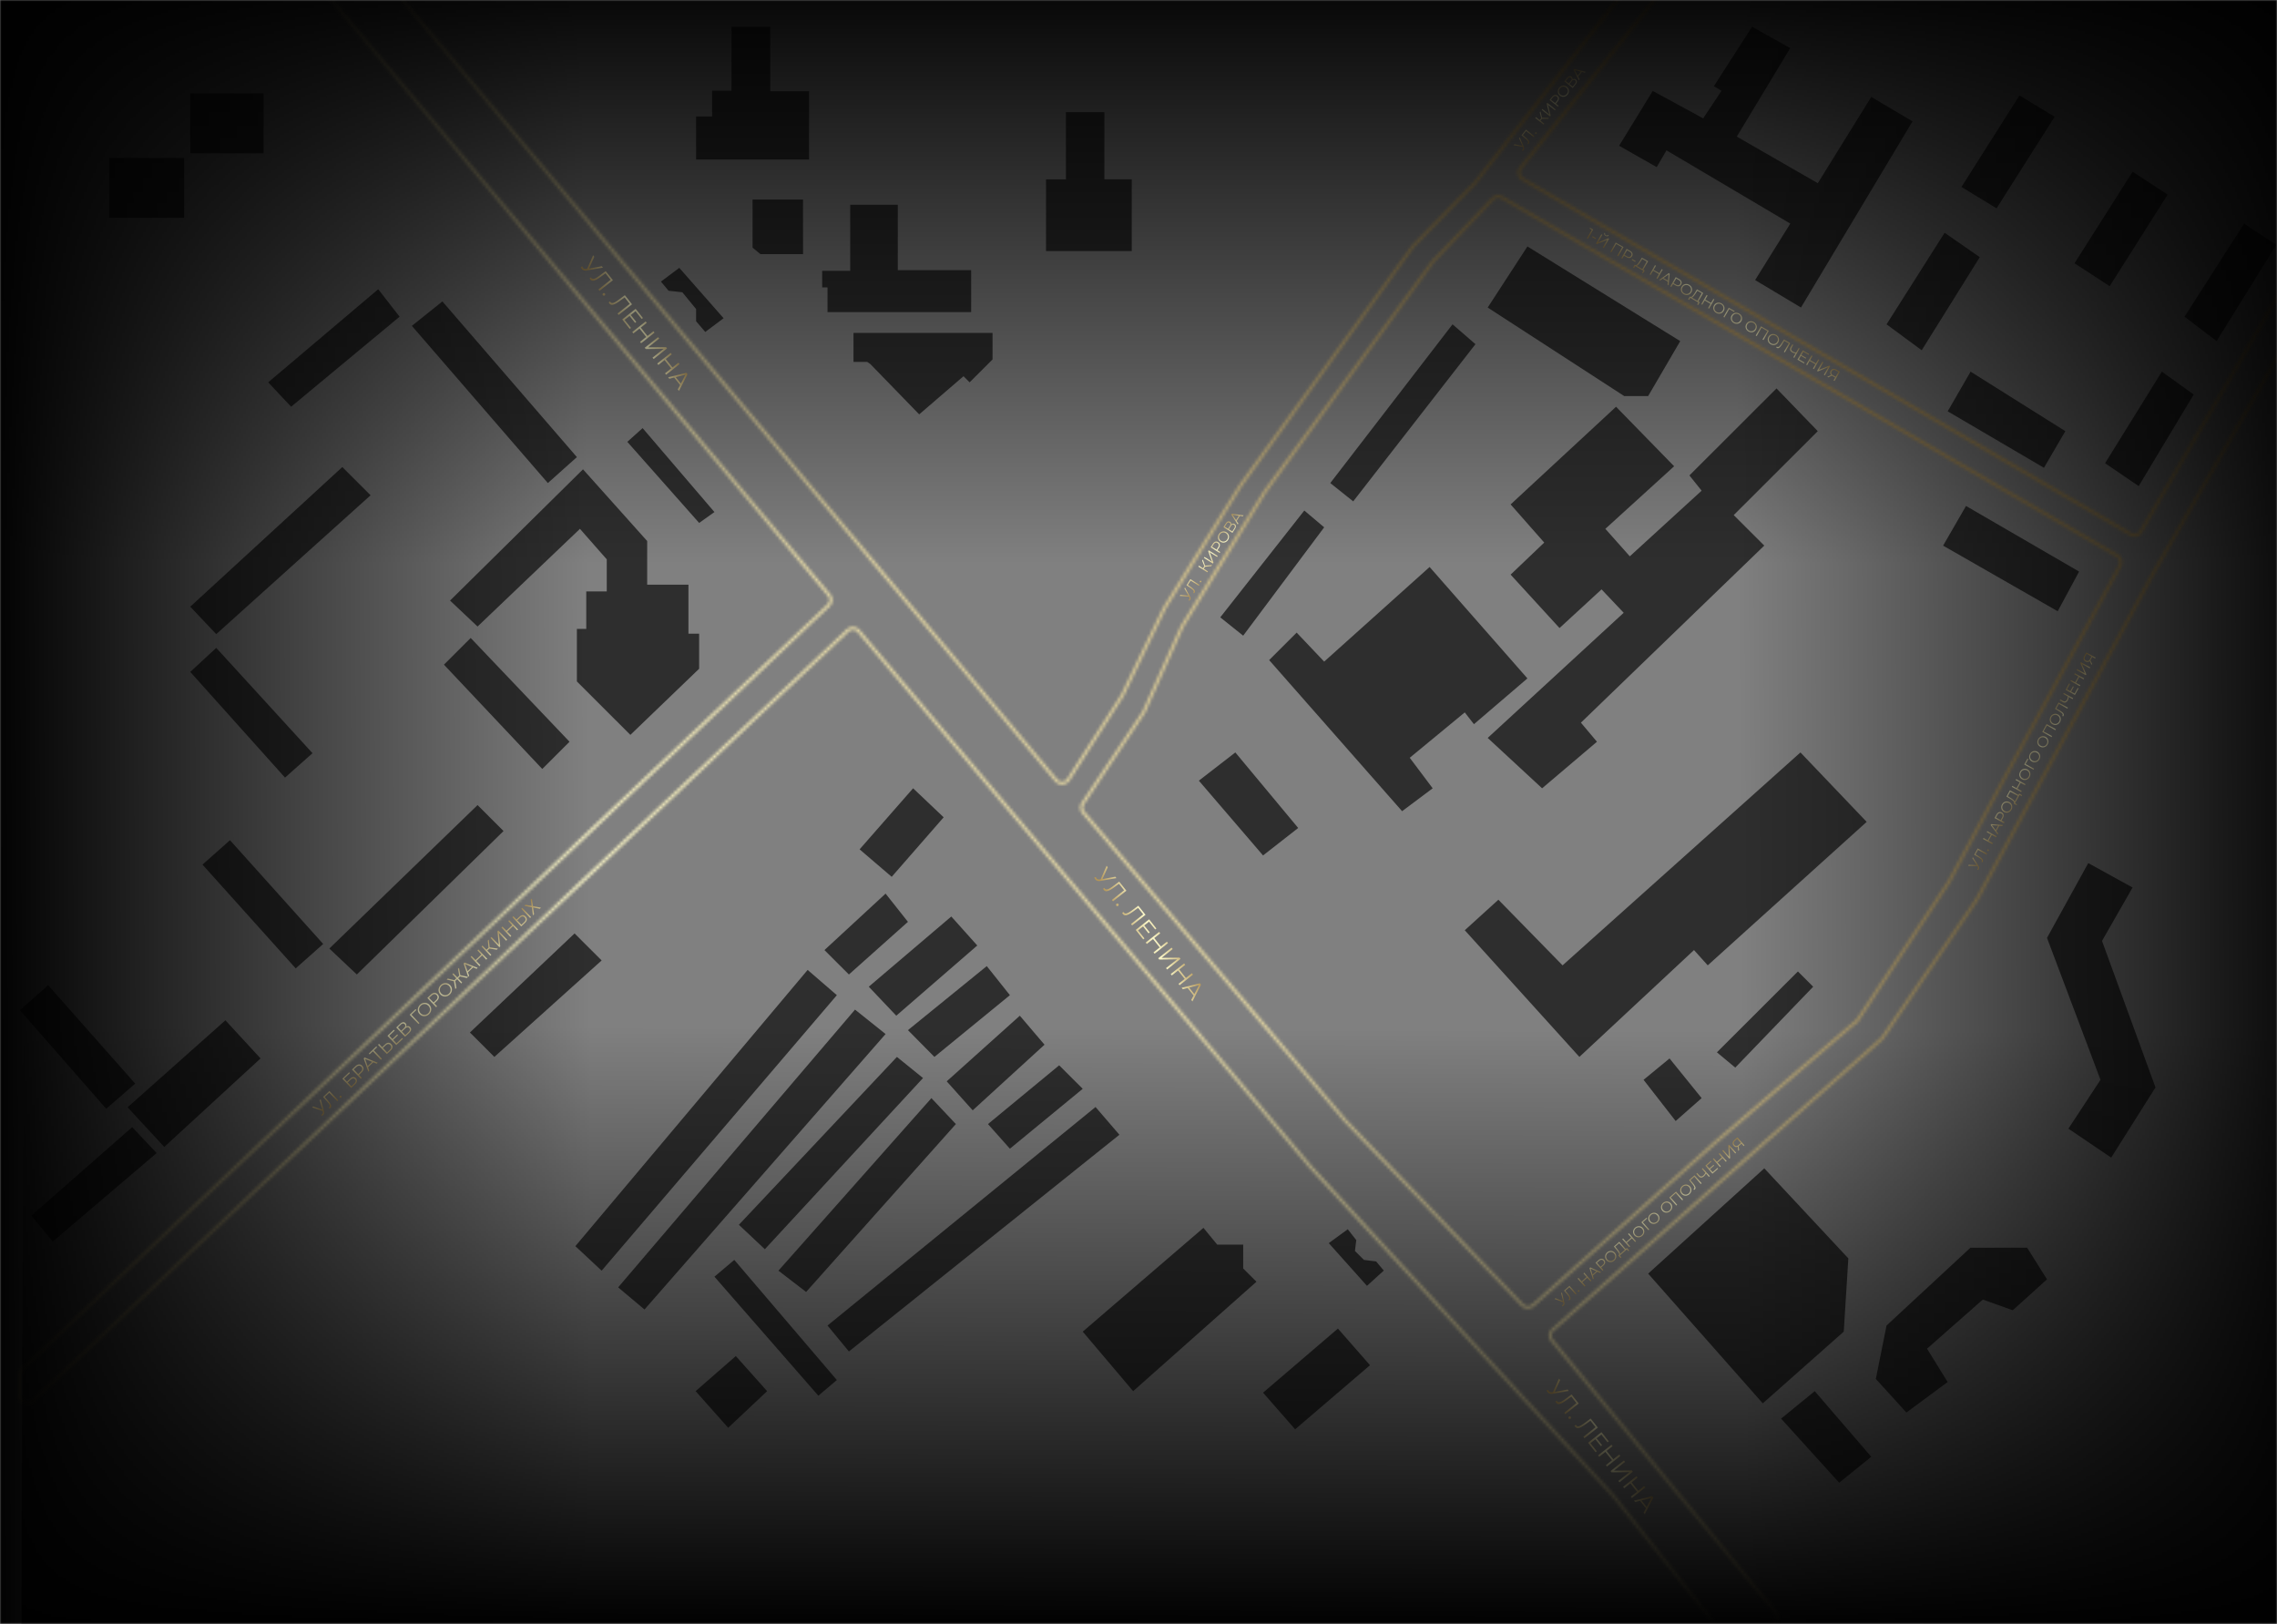
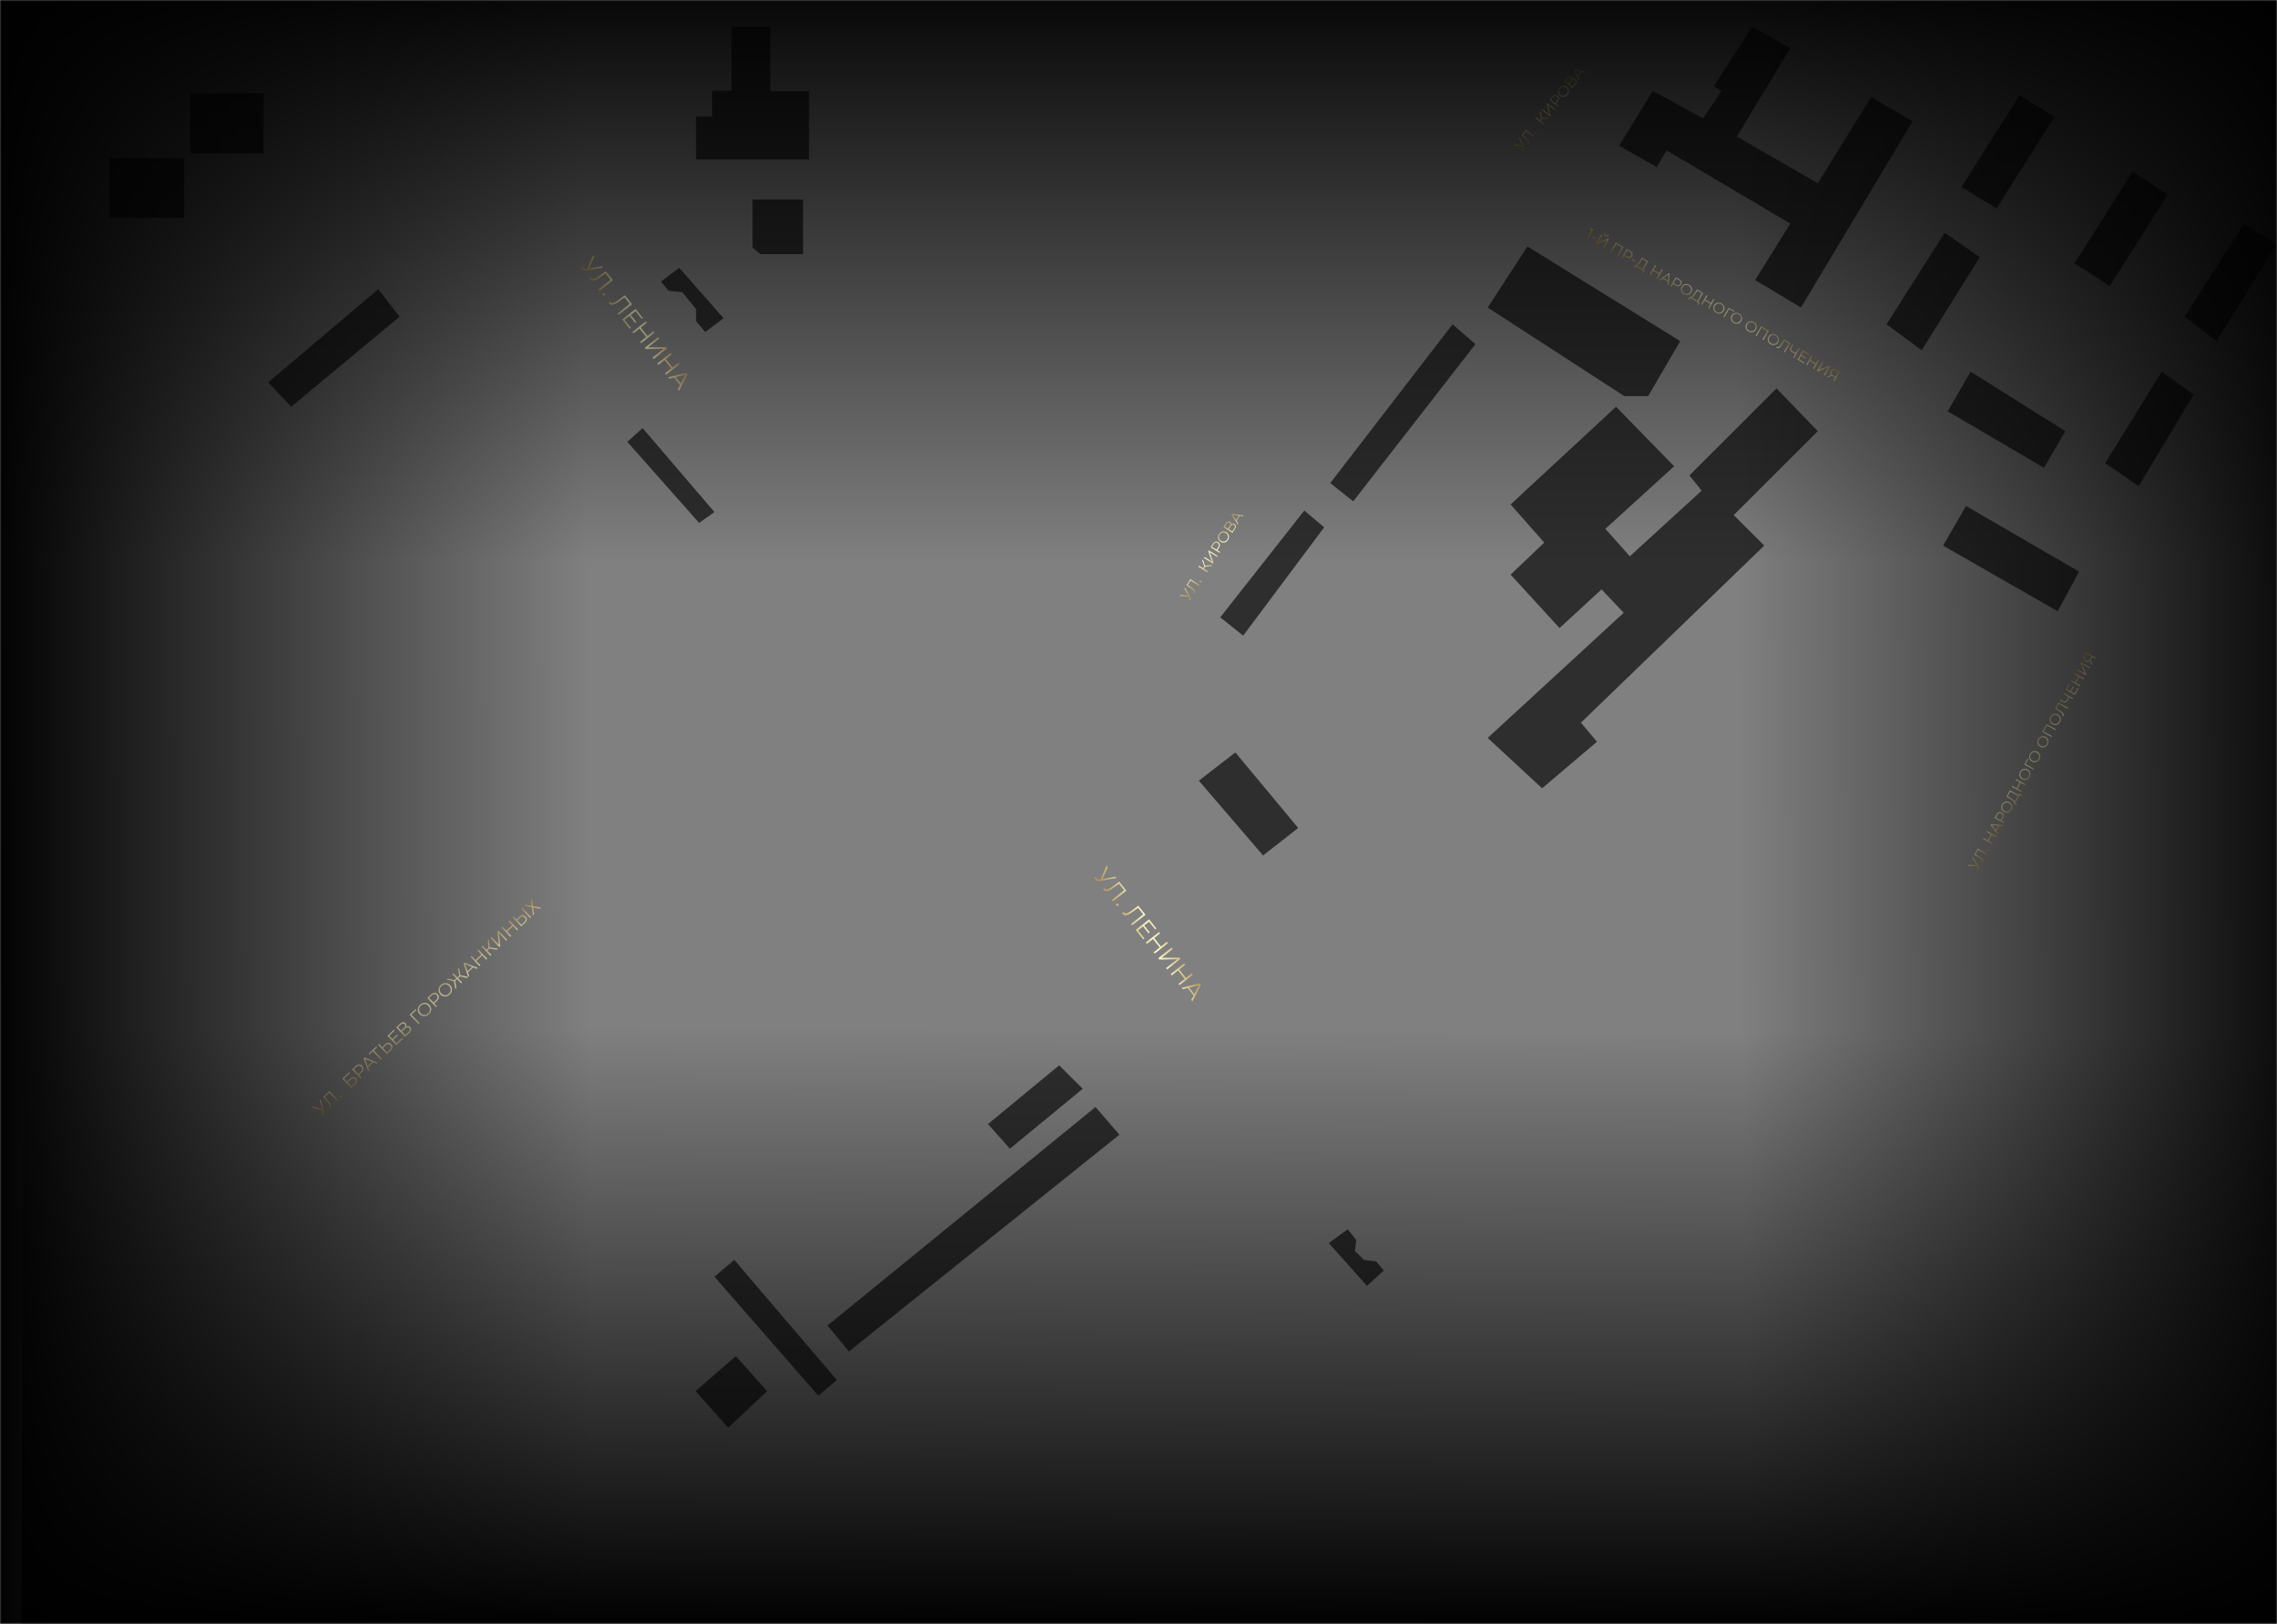
<svg xmlns="http://www.w3.org/2000/svg" width="760" height="542" fill="none">
  <rect width="100%" height="100%" fill="#808080" stroke="none" />
  <g clip-path="url(#a)">
    <mask id="b" style="mask-type:luminance" maskUnits="userSpaceOnUse" x="0" y="0" width="760" height="542">
      <path d="M760 0H0v542h760V0Z" fill="#fff" />
    </mask>
    <g mask="url(#b)">
      <mask id="c" style="mask-type:alpha" maskUnits="userSpaceOnUse" x="6" y="-11" width="767" height="554">
-         <path d="M714.616 177.354a2.554 2.554 0 0 1-3.494.92L508.273 59.81a2.546 2.546 0 0 1-.709-3.784l49.411-62.082c1.331-1.669.138-4.131-1.995-4.131h-6.008a2.55 2.55 0 0 0-2.015.984l-54.485 70.077-20.779 21.258c-.09.09-.171.188-.246.291l-57.526 79.821-25.284 40.767-13.991 29.02-18.019 28.147a2.552 2.552 0 0 1-4.105.263L126.595-9.275a2.552 2.552 0 0 0-1.956-.912h-17.054c-2.164 0-3.345 2.52-1.958 4.179l171.082 204.622a2.544 2.544 0 0 1-.202 3.48L7.428 457.008a2.545 2.545 0 0 0-.795 1.848v6.908c0 2.236 2.678 3.387 4.304 1.85l271.975-257.159a2.553 2.553 0 0 1 3.704.209l150.768 178.772 101.045 109.775 33.358 42.076a2.548 2.548 0 0 0 2 .968h16.857c2.158 0 3.341-2.501 1.974-4.162l-74.612-90.728a2.539 2.539 0 0 1 .28-3.523l109.624-96.985c.158-.14.301-.299.418-.473l31.446-46.093 58.657-108.502 52.966-92.127c.219-.385.336-.823.336-1.268v-9.816c0-2.602-3.448-3.529-4.753-1.278l-52.364 90.054Zm-44.131 79.638-19.892 37.186-30.411 46.058a2.436 2.436 0 0 1-.464.529l-47.166 40.52-60.902 54.395a2.554 2.554 0 0 1-3.541-.135l-58.993-61.391-87.508-102.964a2.542 2.542 0 0 1-.177-3.06l20.237-30.316c.079-.12.148-.245.207-.375l12.664-28.33 27.543-44.828 56.108-76.919 20.033-20.959a2.552 2.552 0 0 1 3.129-.442L706.603 185.45a2.548 2.548 0 0 1 .954 3.417l-37.072 68.125Z" stroke="#B39558" stroke-miterlimit="10" />
-       </mask>
+         </mask>
      <g mask="url(#c)">
        <path d="M793.665-39.732H-61.207v612.297h854.872V-39.732Z" fill="url(#d)" />
      </g>
-       <path d="m210.403 245.276-17.853-17.829v-17.554h3.127v-12.5h6.845v-10.698l-8.951-10.188-34.175 32.602-9.181-8.66 44.376-43.808 21.423 23.941v14.559h13.771v16.372h3.571v11.691l-22.953 22.072ZM148.176 221.843l8.926-8.914 32.991 34.639-9.1 9.087-32.817-34.812ZM137.465 108.757l45.396 52.468 9.691-8.66-44.886-51.959-10.201 8.151ZM63.504 202.486l8.671 9.169 51.517-46.355-9.436-9.424-50.752 46.61ZM63.504 224.258l31.624 35.281 9.181-8.15-32.134-35.149-8.671 8.018ZM109.918 316.591l49.476-47.883 8.672 8.66-48.967 47.883-9.181-8.66ZM67.582 288.574l31.114 34.639 9.181-8.15-31.114-34.639-9.181 8.15ZM156.844 344.608l34.939-33.065 9.029 9.021-35.807 32.194-8.161-8.15ZM42.59 369.569l12.241 13.244 32.135-29.545-11.732-12.735-32.644 29.036ZM16.07 328.817l29.058 32.857-9.676 8.405-28.82-32.913 9.437-8.349ZM10.457 405.737l33.664-29.546 8.161 8.66-34.684 29.545-7.141-8.659ZM290.482 121.492l16.322 16.81 14.792-12.735 2.04 2.038 7.651-7.641v-8.833h-46.416v9.668h4.591l1.02.693ZM276.202 104.172v-8.247h-1.78v-5.542h9.354V68.33h15.889v21.833h24.483v14.008h-47.946ZM349.141 83.797V59.86h6.636V37.441h12.838v22.414h9.135v23.942h-28.609ZM488.898 310.479l38.255 42.28 38.256-35.658 4.59 5.094 53.047-47.884-22.106-23.177-79.397 71.061-21.423-21.904-11.222 10.188ZM550.109 425.094l38.765-35.149L616.928 420l-1.53 24.451-27.034 23.942-38.255-43.299ZM594.484 473.487l19.383 21.394 10.711-8.659-18.872-21.905-11.222 9.17ZM423.609 220.315l44.376 50.431 10.202-7.641-7.651-10.188 18.362-15.144 3.06 3.937 17.853-15.282-32.645-37.186-35.194 31.583-9.181-9.679-9.182 9.169ZM361.383 444.451l40.295-34.639 4.591 5.603h8.671v7.957l4.432 4.426-41.157 36.519-16.832-19.866ZM421.57 464.826l24.994-21.394 10.711 12.225-24.993 21.395-10.712-12.226ZM192.039 415.924l77.53-92.201 9.748 8.43-78.505 91.952-8.773-8.181ZM275.18 317.101l20.402-18.848 7.463 9.424-19.704 17.574-8.161-8.15ZM289.973 329.327l27.543-23.432 8.671 9.678-27.033 23.432-9.181-9.678ZM303.047 343.824l26.309-21.375 7.723 9.704-25.198 20.605-8.834-8.934ZM315.988 360.909l24.402-21.904 8.243 9.678-23.974 21.905-8.671-9.679ZM269.059 431.206l49.986-56.034-8.161-8.659-51.068 57.592 9.243 7.101ZM246.617 408.793l8.671 8.15 52.792-57.134-8.712-7.05-52.751 56.034ZM206.32 429.678l8.799 7.387 80.463-91.947-10.201-8.15-79.061 92.71ZM286.914 283.48l17.852-20.376 10.202 9.679-17.343 19.867-10.711-9.17ZM690.375 376.701l10.712-16.301-17.853-47.374 13.772-24.961 14.792 8.151-10.201 17.829 17.852 48.902-14.792 23.432-14.282-9.678ZM636.307 471.449l13.772-10.188-6.886-11.11 18.617-16.398 9.997 3.566 11.426-10.32-6.631-10.565h-18.913l-28.013 25.979-3.571 17.829 10.202 11.207ZM573.059 351.231l27.033-26.999 5.101 5.094-26.014 26.999-6.12-5.094ZM548.578 360.4l8.671-7.131 10.712 13.244-8.671 7.641-10.712-13.754Z" fill="#2E2E2E" />
      <path d="m496.551 246.295 45.396-41.771-7.396-7.809-14.027 12.903-16.322-17.829 11.221-10.697-11.221-12.735 35.194-32.602 19.383 19.867-22.953 20.885 8.161 9.169 23.973-21.904-4.08-5.094 29.073-29.035 13.772 14.263-28.053 28.017 10.191 10.183-61.198 59.095 5.356 6.367-18.307 15.537-18.163-16.81ZM540.418 48.648l11.221-18.303 16.833 9.154 6.12-9.19-2.55-1.527 12.752-19.867 12.751 7.132-17.852 29.545 27.034 15.547 17.852-28.792 13.772 8.15-37.235 62.147-15.302-9.169 11.731-18.848-41.315-24.45-3.269 5.603-12.543-7.132ZM629.68 108.248l19.382-30.564 11.732 8.15-19.383 31.073-11.731-8.659ZM654.672 62.402l19.382-30.564 11.732 7.131-19.383 30.564-11.731-7.131ZM692.418 87.871l19.383-30.563 11.706 7.64-19.357 30.565-11.732-7.642ZM657.733 124.039l31.624 19.867-7.141 12.225-32.134-18.848 7.651-13.244ZM702.617 154.603l18.954-30.564 10.63 7.641-18.362 30.564-11.222-7.641ZM729.141 105.7l19.892-31.073 10.712 7.132-19.893 32.092-10.711-8.151ZM407.289 206.052l28.054-35.657 6.631 5.603-27.034 36.167-7.651-6.113ZM444.012 161.225l40.805-52.978 7.651 6.622-40.805 52.468-7.651-6.112ZM496.551 102.644l13.262-20.391 51.006 31.598-10.711 18.338h-7.993l-45.564-29.545ZM232.336 53.233V38.878h5.351v-8.614h6.472V8.915h12.936v21.527h12.94v22.79h-37.699ZM329.758 375.172l7.319 8.222 24.305-19.989-7.86-7.844-23.764 19.611ZM276.203 442.413l89.456-72.935 7.967 9.26-90.282 72.335-7.141-8.66ZM238.457 426.112l34.685 39.733 6.176-5.241-34.23-40.095-6.631 5.603ZM232.176 464.317l13.42-11.716 10.456 11.716-13.007 12.225-10.869-12.225ZM400.148 260.558l21.423 24.96 11.732-9.169-20.984-25.215-12.171 9.424ZM251.188 82.66V66.594h16.837l.015 18.22h-14.231l-2.621-2.154ZM443.504 414.906l12.752 14.263 5.61-5.094-2.55-3.056-4.081-.51-2.989-2.985.439-3.627-2.841-3.622-6.34 4.631ZM220.605 93.984l6.121-4.585 14.792 16.811-6.121 4.584-3.06-3.566v-4.075l-4.591-5.603-4.59-.51-2.551-3.056ZM209.383 147.471l23.973 27.065 5.101-3.632-23.974-28.017-5.1 4.584ZM89.516 127.605l36.724-31.074 7.141 9.169-36.214 30.055-7.651-8.15ZM87.987 31.16H63.504v20.02h24.483V31.16ZM648.551 182.111l7.651-13.245 37.745 21.904-7.141 13.245-38.255-21.904ZM61.462 52.723H36.469v19.973h24.993V52.723Z" fill="#2E2E2E" />
      <path d="M365.744 292.692c.087.285.228.506.423.664.199.154.491.211.875.17l.517-.056.094-.001 4.601-.856.375.473-5.36.937c-.368.069-.69.061-.967-.025a1.385 1.385 0 0 1-.671-.426 1.855 1.855 0 0 1-.377-.71l.49-.17Zm1.47 1.104 2.134-4.842.401.504-1.942 4.284-.593.054Zm1.19 3.231a1.594 1.594 0 0 1-.124-.183 1.409 1.409 0 0 1-.115-.211l.453-.296c.04.086.087.163.141.232a.709.709 0 0 0 .589.282c.248-.002.554-.098.917-.289.367-.194.806-.479 1.319-.857l1.969-1.456 2.408 3.034-4.476 3.545-.37-.466 4.195-3.323-.032.223-1.896-2.388.225.008-1.676 1.234c-.461.337-.875.613-1.24.826a4.42 4.42 0 0 1-.974.439c-.284.079-.536.091-.753.035a1.087 1.087 0 0 1-.56-.389Zm4.186 5.258a.422.422 0 0 1-.091-.324.448.448 0 0 1 .174-.293.432.432 0 0 1 .325-.102.44.44 0 0 1 .289.166.41.41 0 0 1 .091.313.415.415 0 0 1-.168.3.435.435 0 0 1-.33.095.4.4 0 0 1-.29-.155Zm2.197 2.78a1.502 1.502 0 0 1-.124-.182 1.409 1.409 0 0 1-.115-.211l.453-.296c.04.086.087.163.141.231a.707.707 0 0 0 .589.283c.248-.002.554-.099.917-.289.367-.194.806-.48 1.319-.858l1.969-1.455 2.408 3.034-4.476 3.545-.37-.467 4.195-3.321-.032.222-1.896-2.388.225.008-1.676 1.234c-.461.337-.875.613-1.24.826a4.42 4.42 0 0 1-.974.439c-.284.079-.536.091-.753.035a1.077 1.077 0 0 1-.56-.39Zm7.088 3.771 1.876 2.364-.403.318-1.876-2.363.403-.319Zm-2.025 1.687 2.135 2.689-.409.324-2.51-3.161 4.476-3.545 2.434 3.065-.41.324-2.058-2.592-3.658 2.896Zm9.631 3.786.37.467-4.476 3.544-.371-.466 4.477-3.545Zm-6.698.748-.375-.473 4.476-3.544.376.472-4.477 3.545Zm4.322 1.206-2.297-2.893.416-.329 2.297 2.893-.416.329Zm-.532 3.566 4.476-3.545.37.466-3.709 2.938 5.981-.076.339.428-4.476 3.545-.37-.467 3.703-2.932-5.975.071-.339-.428Zm11.251 4.989.371.466-4.477 3.545-.37-.466 4.476-3.545Zm-6.697.748-.375-.473 4.477-3.545.374.473-4.476 3.545Zm4.322 1.206-2.297-2.894.416-.329 2.297 2.893-.416.33Zm-1.054 2.908 6.098-1.501.37.466-2.853 5.589-.396-.499 2.711-5.204.152.191-5.692 1.45-.39-.492Zm1.834-.142.495-.164 2.064 2.6-.272.444-2.287-2.88Z" fill="url(#e)" />
-       <path d="M516.724 463.85c.087.285.23.506.423.664.199.154.49.211.878.171l.515-.057h.092l4.606-.857.372.473-5.361.937c-.367.07-.688.061-.964-.025a1.383 1.383 0 0 1-.673-.425 1.918 1.918 0 0 1-.378-.711l.49-.17Zm1.469 1.104 2.137-4.842.398.505-1.938 4.284-.597.053Zm1.194 3.231a1.197 1.197 0 0 1-.123-.183 1.249 1.249 0 0 1-.117-.211l.454-.295c.041.086.087.163.138.231a.71.71 0 0 0 .591.282c.25-.002.551-.098.918-.289a10.5 10.5 0 0 0 1.316-.857l1.969-1.455 2.408 3.033-4.474 3.545-.372-.466 4.198-3.323-.036.223-1.892-2.388.224.009-1.678 1.233c-.459.338-.872.613-1.239.826-.362.21-.684.356-.975.439-.285.079-.535.091-.754.035-.21-.06-.398-.19-.556-.389Zm4.182 5.258a.432.432 0 0 1 .087-.617.425.425 0 0 1 .321-.102.435.435 0 0 1 .291.167.396.396 0 0 1 .092.312.418.418 0 0 1-.169.3.437.437 0 0 1-.331.095.41.41 0 0 1-.291-.155Zm2.199 2.781a1.723 1.723 0 0 1-.123-.183 1.735 1.735 0 0 1-.117-.211l.454-.296c.041.086.086.163.143.232a.703.703 0 0 0 .586.282c.25-.002.556-.098.918-.289.368-.194.806-.479 1.321-.857l1.969-1.456 2.408 3.034-4.479 3.545-.367-.466 4.193-3.322-.031.222-1.897-2.388.224.009-1.673 1.233c-.464.337-.877.613-1.239.826-.362.21-.689.356-.975.439-.285.079-.535.091-.754.035a1.08 1.08 0 0 1-.561-.389Zm7.089 3.771 1.877 2.363-.402.319-1.877-2.363.402-.319Zm-2.025 1.686 2.133 2.689-.409.324-2.509-3.161 4.478-3.545 2.433 3.066-.408.324-2.06-2.593-3.658 2.896Zm9.631 3.787.367.466-4.473 3.545-.373-.466 4.479-3.545Zm-6.698.747-.377-.472 4.478-3.545.373.473-4.474 3.544Zm4.321 1.206-2.296-2.893.413-.329 2.301 2.893-.418.329Zm-.531 3.566 4.473-3.544.373.466-3.708 2.937 5.978-.076.341.428-4.478 3.545-.367-.466 3.703-2.933-5.978.071-.337-.428Zm11.252 4.989.368.466-4.474 3.545-.372-.466 4.478-3.545Zm-6.697.748-.377-.473 4.478-3.545.372.473-4.473 3.545Zm4.32 1.206-2.295-2.893.413-.329 2.301 2.892-.419.33Zm-1.056 2.908 6.101-1.501.372.466-2.856 5.589-.393-.498 2.709-5.205.153.192-5.693 1.449-.393-.492Zm1.837-.142.495-.163 2.065 2.599-.275.444-2.285-2.88Z" fill="url(#f)" />
      <path d="m107.038 366.895 1.074 3.949c.076.281.091.532.042.753a1.07 1.07 0 0 1-.313.55 1.383 1.383 0 0 1-.462.278l-.159-.354c.146-.06.263-.132.351-.216.204-.194.266-.463.185-.808l-.055-.235-3.533-1.191.35-.333 3.082 1.072-.891-3.153.329-.312Zm2.91-2.764 2.953 3.1-.324.308-2.683-2.817-1.499 1.423.952 1.071c.392.442.686.821.881 1.137.193.31.296.584.308.821a.783.783 0 0 1-.267.616c-.08.076-.172.144-.278.204l-.252-.317a.86.86 0 0 0 .164-.121.522.522 0 0 0 .167-.455c-.015-.181-.105-.4-.269-.655a8.808 8.808 0 0 0-.738-.944l-1.222-1.37 2.107-2.001Zm3.968 2.178a.319.319 0 0 1-.236.089.336.336 0 0 1-.231-.109.318.318 0 0 1-.094-.232.317.317 0 0 1 .101-.231.315.315 0 0 1 .236-.089.302.302 0 0 1 .232.101.325.325 0 0 1 .093.24.317.317 0 0 1-.101.231Zm.34-6.271 2.271-2.158.266.28-1.947 1.849.966 1.014 1.015-.964c.367-.349.716-.537 1.05-.567.335-.031.639.095.912.382.284.298.398.625.343.981-.052.354-.27.713-.655 1.078l-1.268 1.205-2.953-3.1Zm3.968 1.638c.287-.273.451-.532.492-.779.043-.25-.037-.482-.243-.698-.202-.213-.425-.302-.668-.267-.244.028-.511.182-.804.459l-.94.894 1.223 1.284.94-.893Zm.417-5.803c.395-.377.796-.577 1.201-.602.404-.024.764.129 1.079.46.315.33.451.697.406 1.1-.048.399-.27.787-.666 1.164l-.833.791.931.979-.328.312-2.952-3.1 1.162-1.104Zm1.737 1.842c.307-.293.479-.582.516-.869.033-.291-.068-.558-.301-.803-.239-.252-.503-.366-.792-.344-.292.018-.592.173-.899.466l-.826.783 1.477 1.55.825-.783Zm4.201-3.155-1.73 1.642.416 1.183-.341.324-1.534-4.448.324-.308 4.372 1.752-.346.329-1.161-.474Zm-.373-.153-2.332-.957.842 2.373 1.49-1.416Zm1.667-4.865-1.091 1.036 2.683 2.817-.324.307-2.683-2.816-1.091 1.036-.269-.283 2.505-2.381.27.284Zm2.66-.958c.367-.349.725-.531 1.075-.548.353-.021.68.129.984.448.318.334.456.686.416 1.057-.042.365-.255.731-.643 1.099l-1.233 1.171-2.953-3.1.324-.307 1.055 1.106.975-.926Zm1.574 1.803c.287-.272.444-.542.471-.81.03-.27-.073-.529-.309-.777-.453-.475-.973-.435-1.558.121l-.9.855 1.396 1.466.9-.855Zm4.099-3.935.27.283-2.195 2.085-2.953-3.1 2.129-2.022.269.283-1.8 1.711 1.051 1.102 1.605-1.525.266.279-1.606 1.526 1.097 1.151 1.867-1.773Zm1.316-3.756c.258-.161.505-.229.741-.207.234.021.448.134.645.341.256.269.357.567.303.894-.052.324-.263.662-.632 1.013l-1.375 1.306-2.953-3.1 1.291-1.226c.331-.315.654-.492.97-.534.316-.041.596.067.84.324.166.174.263.364.289.569a1.1 1.1 0 0 1-.119.62Zm-1.609 1.343.948-.902c.24-.227.377-.45.411-.668.038-.221-.033-.424-.21-.611-.177-.186-.377-.266-.6-.239-.22.023-.449.149-.689.376l-.949.901 1.089 1.143Zm2.417.437c.535-.509.613-.962.233-1.361-.371-.39-.824-.33-1.359.178l-1.051.999 1.126 1.182 1.051-.998Zm2.647-7.383-1.654 1.571 2.687 2.813-.323.308-2.953-3.1 1.973-1.875.27.283Zm4.215 1.413c-.308.292-.652.49-1.033.593-.38.097-.756.093-1.125-.011a2.172 2.172 0 0 1-.976-.608 2.18 2.18 0 0 1-.56-1.005 2.086 2.086 0 0 1 .05-1.118c.119-.378.332-.712.64-1.004a2.305 2.305 0 0 1 1.023-.584 2.08 2.08 0 0 1 1.126.01c.369.105.696.306.98.604.284.298.47.636.559 1.013.086.374.07.747-.049 1.119a2.324 2.324 0 0 1-.635.991Zm-.279-.292a1.86 1.86 0 0 0 .509-.796c.092-.3.1-.601.027-.903a1.81 1.81 0 0 0-.46-.82 1.79 1.79 0 0 0-.793-.496 1.635 1.635 0 0 0-.904-.018c-.305.077-.58.231-.826.464a1.857 1.857 0 0 0-.509.805 1.663 1.663 0 0 0-.031.907c.073.301.225.573.455.815.231.242.496.409.797.5.301.086.604.09.909.014.305-.082.581-.239.826-.472Zm.873-6.229c.396-.376.797-.576 1.201-.601.405-.024.765.128 1.079.46.316.33.451.696.406 1.099-.048.4-.269.787-.666 1.164l-.833.792.932.978-.328.312-2.953-3.1 1.162-1.104Zm1.737 1.842c.308-.292.48-.582.516-.869.033-.29-.067-.558-.301-.803-.239-.251-.502-.365-.792-.344-.292.019-.591.174-.899.466l-.825.784 1.476 1.55.825-.784Zm4.589-1.895a2.387 2.387 0 0 1-1.032.592 2.125 2.125 0 0 1-1.125-.011 2.186 2.186 0 0 1-.977-.608 2.17 2.17 0 0 1-.559-1.004 2.076 2.076 0 0 1 .05-1.118c.119-.378.332-.713.639-1.005a2.323 2.323 0 0 1 1.024-.584c.378-.1.753-.097 1.125.011.37.104.697.306.981.604.284.298.471.635.559 1.012.086.374.07.747-.05 1.119a2.309 2.309 0 0 1-.635.992Zm-.278-.293c.245-.233.415-.498.509-.795.091-.301.1-.602.027-.904a1.82 1.82 0 0 0-.46-.82 1.784 1.784 0 0 0-.793-.495 1.635 1.635 0 0 0-.904-.018c-.305.076-.581.23-.826.463a1.868 1.868 0 0 0-.509.805c-.094.297-.105.6-.032.907.074.302.226.574.456.816.231.242.497.409.797.499.301.086.604.09.909.014a1.89 1.89 0 0 0 .826-.472Zm3.72-5.736-.642.611 1.353 1.421-.319.304-1.354-1.422-.648.615.405 2.324-.381.362-.458-2.61-2.415-.566.355-.338 2.216.544.652-.619-1.325-1.391.319-.303 1.325 1.391.643-.611-.429-2.242.355-.337.446 2.437 2.587.588-.381.362-2.304-.52Zm4.368-3.019-1.729 1.643.416 1.182-.341.324-1.534-4.448.324-.308 4.372 1.752-.346.329-1.162-.474Zm-.372-.153-2.331-.957.841 2.373 1.49-1.416Zm2.116-5.832 2.953 3.101-.323.307-1.363-1.43-1.943 1.845 1.363 1.43-.328.312-2.953-3.1.328-.312 1.316 1.382 1.943-1.846-1.317-1.381.324-.308Zm3.676-.294-.71.674 1.355 1.422-.32.303-2.953-3.1.319-.304 1.325 1.391.709-.674-.273-2.389.355-.337.281 2.601 2.739.436-.377.358-2.45-.381Zm.378-3.557.324-.307 2.447 2.569-.461-4.457.298-.282 2.953 3.101-.324.307-2.443-2.564.456 4.452-.297.282-2.953-3.101Zm6.25-5.937 2.952 3.101-.323.307-1.363-1.43-1.942 1.845 1.362 1.431-.328.311-2.953-3.1.328-.312 1.316 1.382 1.943-1.845-1.316-1.382.324-.308Zm3.401-1.122c.367-.348.725-.531 1.075-.549.352-.019.681.13.984.449.318.333.456.686.416 1.057-.041.364-.255.731-.643 1.099l-1.232 1.171-2.954-3.1.324-.308 1.055 1.108.975-.927Zm1.574 1.803c.288-.272.444-.542.471-.81.03-.27-.073-.529-.309-.777-.453-.475-.972-.435-1.558.121l-.9.856 1.396 1.466.9-.856Zm-.961-4.495.324-.307 2.953 3.1-.324.308-2.953-3.101Zm1.4-1.329 2.051.388-.291-2.061.386-.366.358 2.495 2.679.525-.385.367-2.232-.419.307 2.247-.377.359-.383-2.682-2.49-.495.377-.358Z" fill="url(#g)" />
      <path d="m395.522 196.109 1.668 2.975c.119.213.181.413.186.601a.894.894 0 0 1-.141.508 1.18 1.18 0 0 1-.317.318l-.201-.254a.94.94 0 0 0 .24-.246c.126-.198.122-.428-.014-.691l-.091-.179-3.098-.249.216-.339 2.708.244-1.358-2.37.202-.318Zm1.793-2.822 3.015 1.91-.199.314-2.739-1.736-.924 1.454.986.673c.407.278.721.526.942.742.22.212.358.412.415.601a.65.65 0 0 1-.091.552c-.049.078-.11.151-.183.222l-.267-.206a.759.759 0 0 0 .107-.131.436.436 0 0 0 .044-.401c-.05-.144-.167-.303-.351-.476a7.349 7.349 0 0 0-.788-.614l-1.265-.861 1.298-2.043Zm3.649.96a.263.263 0 0 1-.173.119.276.276 0 0 1-.208-.041.26.26 0 0 1-.123-.169.263.263 0 0 1 .035-.207.265.265 0 0 1 .172-.12.257.257 0 0 1 .208.035c.066.042.108.1.124.176a.26.26 0 0 1-.035.207Zm1.273-5.103-.438.689 1.383.876-.197.31-3.015-1.911.197-.309 1.352.856.438-.688-.705-1.876.219-.344.754 2.046 2.302-.2-.233.365-2.057.186Zm-.415-2.951.2-.314 2.498 1.583-1.274-3.51.183-.288 3.015 1.911-.2.313-2.493-1.58 1.269 3.507-.183.288-3.015-1.91Zm2.969-4.672c.244-.384.527-.627.85-.729.321-.101.643-.05.965.154.321.203.505.473.55.807.043.333-.058.691-.302 1.075l-.514.809.952.603-.202.318-3.015-1.91.716-1.127Zm1.777 1.138c.19-.298.27-.567.241-.806-.032-.242-.167-.438-.405-.589-.244-.154-.481-.194-.71-.118-.233.074-.444.26-.633.558l-.508.8 1.507.956.508-.801Zm3.326-2.459a1.98 1.98 0 0 1-.714.688 1.777 1.777 0 0 1-.912.218 1.808 1.808 0 0 1-.912-.294 1.82 1.82 0 0 1-.656-.699 1.735 1.735 0 0 1-.186-.915c.02-.329.125-.642.314-.94a1.93 1.93 0 0 1 .709-.679c.286-.157.59-.23.912-.219.32.01.625.106.916.29.289.184.508.42.656.706.145.285.208.59.187.915-.02.321-.124.631-.314.929Zm-.284-.179c.151-.239.235-.487.251-.747a1.405 1.405 0 0 0-.161-.735 1.505 1.505 0 0 0-.538-.57 1.488 1.488 0 0 0-.741-.241 1.36 1.36 0 0 0-.735.168 1.527 1.527 0 0 0-.573.541 1.544 1.544 0 0 0-.25.754c-.016.259.037.506.159.739.12.23.298.419.533.568.235.149.484.23.746.243.26.008.506-.049.738-.172.23-.128.42-.31.571-.548Zm1.323-4.945c.176-.182.363-.287.558-.316.193-.031.39.017.591.145.261.165.403.386.425.661.024.273-.078.588-.305.947l-.848 1.333-3.015-1.91.795-1.252c.205-.321.43-.53.677-.627.247-.097.495-.066.745.092a.839.839 0 0 1 .349.402c.06.159.07.334.028.525Zm-1.029 1.411.585-.921c.148-.232.213-.44.197-.623-.015-.186-.113-.337-.293-.451-.181-.115-.359-.139-.534-.073-.173.063-.333.211-.481.443l-.585.921 1.111.704Zm2.043-.135c.33-.519.301-.902-.086-1.147-.38-.24-.734-.101-1.064.418l-.647 1.019 1.15.729.647-1.019Zm1.873-4.165-1.066 1.678.576.871-.21.332-2.141-3.287.2-.314 3.889.534-.213.335-1.035-.149Zm-.332-.047-2.079-.304 1.161 1.749.918-1.445Z" fill="url(#h)" />
      <path d="m507.263 45.868 1.344 3.135c.096.223.137.429.122.617a.895.895 0 0 1-.193.49c-.085.106-.201.2-.349.282l-.173-.273a.949.949 0 0 0 .265-.22c.146-.183.165-.412.059-.688l-.073-.187-3.054-.574.251-.315 2.667.527-1.101-2.498.235-.296Zm2.08-2.618 2.8 2.217-.235.291-2.54-2.014-1.072 1.349.91.773c.375.32.661.598.858.836.197.234.314.448.35.642a.653.653 0 0 1-.148.54 1.25 1.25 0 0 1-.206.2l-.245-.233a.727.727 0 0 0 .121-.119.432.432 0 0 0 .085-.394c-.034-.148-.133-.318-.298-.51a7.07 7.07 0 0 0-.719-.693l-1.167-.99 1.506-1.895Zm3.529 1.338a.262.262 0 0 1-.183.101.282.282 0 0 1-.205-.063.278.278 0 0 1-.107-.18.283.283 0 0 1 .057-.203.283.283 0 0 1 .188-.1.248.248 0 0 1 .199.056.278.278 0 0 1 .051.39Zm1.801-4.94-.505.639 1.28 1.016-.23.288-2.795-2.217.23-.287 1.255.994.505-.639-.5-1.94.25-.319.535 2.114 2.311.043-.271.34-2.065-.032Zm-.097-2.978.229-.292 2.316 1.837-.898-3.624.215-.267 2.795 2.216-.23.292-2.316-1.834.893 3.621-.209.267-2.795-2.216Zm3.443-4.334c.28-.357.591-.569.918-.635.331-.068.648.017.949.253.295.237.448.524.459.861.01.335-.128.681-.414 1.038l-.596.75.882.7-.235.295-2.795-2.217.832-1.045Zm1.647 1.319c.22-.277.327-.536.322-.777-.006-.244-.118-.453-.337-.628-.23-.18-.459-.244-.694-.192-.239.049-.469.212-.688.488l-.592.742 1.398 1.109.591-.742Zm3.566-2.096c-.22.277-.48.48-.781.609a1.794 1.794 0 0 1-.933.12 1.828 1.828 0 0 1-.878-.388 1.847 1.847 0 0 1-.576-.764 1.745 1.745 0 0 1-.087-.929c.051-.325.189-.626.408-.903a1.96 1.96 0 0 1 .781-.6 1.72 1.72 0 0 1 .928-.121c.316.043.612.171.878.384.27.214.464.47.581.771.112.3.143.609.087.93a1.917 1.917 0 0 1-.408.891Zm-.266-.209c.179-.22.286-.46.332-.716.041-.258.01-.507-.082-.748a1.55 1.55 0 0 0-.479-.623 1.464 1.464 0 0 0-.709-.317c-.26-.04-.51-.01-.75.09-.24.097-.449.257-.627.477-.174.221-.286.462-.327.723a1.447 1.447 0 0 0 .551 1.373c.219.173.454.28.714.32.26.036.51.005.755-.094a1.57 1.57 0 0 0 .622-.485Zm1.842-4.778c.194-.162.387-.248.586-.256.194-.01.383.059.572.206.239.193.362.427.352.703-.006.274-.138.577-.403.91l-.985 1.236-2.795-2.216.923-1.162c.235-.297.485-.482.74-.552.255-.07.5-.014.729.17.158.124.26.27.306.436a.931.931 0 0 1-.025.525Zm-1.173 1.295.678-.854c.168-.215.255-.415.26-.599.005-.187-.076-.347-.245-.48-.168-.133-.342-.175-.52-.128-.179.045-.357.175-.525.39l-.679.854 1.031.817Zm2.045.08c.382-.481.393-.864.036-1.15-.352-.278-.72-.177-1.102.305l-.755.946 1.071.845.75-.945Zm2.3-3.944-1.234 1.556.479.927-.244.308L525.2 23.3l.23-.291 3.81.94-.245.31-1.015-.256Zm-.326-.082-2.035-.52.969 1.86 1.066-1.34Z" fill="url(#i)" />
      <path d="M194.361 88.933c.087.285.228.506.423.664.199.154.491.211.875.17l.518-.056h.093l4.601-.857.375.473-5.36.937c-.368.07-.69.062-.967-.025a1.391 1.391 0 0 1-.671-.425 1.868 1.868 0 0 1-.377-.711l.49-.17Zm1.47 1.104 2.134-4.842.401.505-1.942 4.284-.593.053Zm1.19 3.23a1.55 1.55 0 0 1-.124-.182 1.502 1.502 0 0 1-.115-.21l.453-.296c.04.086.087.163.141.23a.706.706 0 0 0 .589.283c.248-.002.554-.098.917-.289.367-.193.806-.48 1.319-.857l1.969-1.456 2.408 3.034-4.476 3.545-.37-.466 4.195-3.322-.032.222-1.896-2.388.225.009-1.676 1.234a14.49 14.49 0 0 1-1.24.825c-.361.21-.686.356-.974.439-.284.08-.535.091-.753.035a1.085 1.085 0 0 1-.56-.39Zm4.186 5.259a.417.417 0 0 1-.09-.324.444.444 0 0 1 .173-.293.43.43 0 0 1 .325-.102.437.437 0 0 1 .289.167.408.408 0 0 1 .091.312.413.413 0 0 1-.167.3.438.438 0 0 1-.331.095.398.398 0 0 1-.29-.155Zm2.197 2.781a1.594 1.594 0 0 1-.124-.183 1.505 1.505 0 0 1-.115-.211l.453-.296c.04.086.087.163.141.232a.709.709 0 0 0 .589.282c.248-.002.554-.098.917-.289.367-.194.806-.479 1.319-.857l1.969-1.456 2.408 3.034-4.476 3.545-.37-.466 4.195-3.322-.032.222-1.896-2.388.225.008-1.676 1.234c-.461.337-.874.613-1.24.826a4.42 4.42 0 0 1-.974.439c-.284.079-.535.091-.753.035a1.085 1.085 0 0 1-.56-.389Zm7.088 3.771 1.876 2.363-.403.319-1.876-2.363.403-.319Zm-2.025 1.686 2.135 2.689-.409.324-2.51-3.161 4.476-3.545 2.434 3.066-.41.324-2.058-2.593-3.658 2.896Zm9.631 3.787.37.466-4.476 3.545-.371-.466 4.477-3.545Zm-6.697.747-.376-.472 4.477-3.545.375.473-4.476 3.544Zm4.321 1.206-2.296-2.893.415-.329 2.297 2.893-.416.329Zm-.532 3.566 4.476-3.544.37.466-3.709 2.937 5.981-.076.34.428-4.477 3.545-.37-.466 3.703-2.933-5.974.071-.34-.428Zm11.251 4.989.371.466-4.477 3.545-.369-.466 4.475-3.545Zm-6.697.748-.375-.473 4.477-3.545.375.473-4.477 3.545Zm4.323 1.206-2.298-2.893.416-.329 2.297 2.892-.415.33Zm-1.055 2.908 6.098-1.501.37.466-2.853 5.589-.396-.498 2.711-5.205.152.192-5.692 1.449-.39-.492Zm1.834-.142.495-.163 2.064 2.599-.272.444-2.287-2.88Z" fill="url(#j)" />
      <path d="m531.771 76.63-1.786 3.09-.321-.184 1.622-2.806-.729-.42.163-.283 1.051.603Zm-.24 2.203 1.158.667-.158.273-1.158-.666.158-.274Zm2.953-.637.327.186-1.48 2.56 3.459-1.42.296.17-1.786 3.09-.321-.186 1.474-2.555L533 81.456l-.296-.171 1.78-3.089Zm1.423.518c-.219-.127-.367-.278-.438-.452a.58.58 0 0 1 .046-.532l.244.14a.398.398 0 0 0-.03.354.627.627 0 0 0 .285.3.626.626 0 0 0 .403.095.393.393 0 0 0 .296-.199l.245.14a.594.594 0 0 1-.444.305c-.188.025-.387-.025-.607-.15Zm5.978 3.745-1.78 3.089-.326-.186 1.622-2.806-1.959-1.128-1.617 2.807-.326-.186 1.785-3.09 2.601 1.5Zm2.204 1.268c.392.228.647.5.765.817.112.317.076.64-.112.97-.194.33-.454.524-.786.583-.331.057-.694-.029-1.086-.256l-.832-.479-.566.976-.326-.189 1.785-3.089 1.158.667Zm-1.066 1.822c.306.176.581.245.821.206.24-.042.428-.185.571-.43.143-.25.174-.487.087-.713-.082-.228-.281-.431-.587-.608l-.821-.473-.893 1.544.822.474Zm1.765.922 1.157.667-.158.273-1.158-.666.159-.274Zm4.157 3.793-.561.976-.307-.176.398-.692-2.698-1.556-.403.69-.306-.175.566-.973.158.09c.21.104.444.026.699-.237.26-.266.566-.68.913-1.24l.612-.981 2.086 1.2-1.622 2.807.465.267Zm-1.271-3.094a8.72 8.72 0 0 1-.78 1.101c-.235.27-.444.418-.638.443l1.903 1.098 1.459-2.524-1.484-.853-.46.735Zm7.3 2.827-1.786 3.09-.321-.187.821-1.425-1.933-1.115-.821 1.426-.327-.189 1.781-3.089.326.189-.796 1.376 1.939 1.115.795-1.376.322.185Zm1.713 4.005-1.719-.992-.851.611-.337-.196 3.198-2.274.321.186-.372 3.903-.342-.198.102-1.04Zm.036-.333.214-2.087-1.698 1.232 1.484.855Zm3.739-.51c.398.228.653.5.765.817.117.317.076.64-.112.97-.189.33-.449.524-.786.584-.331.056-.693-.03-1.086-.257l-.832-.478-.561.975-.326-.188 1.78-3.09 1.158.667Zm-1.061 1.822c.306.177.576.245.816.206.24-.042.428-.185.571-.43.143-.25.174-.487.087-.713-.082-.228-.275-.43-.581-.607l-.827-.474-.887 1.545.821.473Zm2.596 3.215a1.999 1.999 0 0 1-.714-.684 1.781 1.781 0 0 1-.26-.9c0-.319.087-.626.26-.923.168-.297.393-.525.668-.684a1.75 1.75 0 0 1 .908-.224c.332.006.648.097.954.273.306.177.546.403.709.68.168.277.255.578.26.9 0 .32-.081.628-.255.925a1.79 1.79 0 0 1-.678.686 1.73 1.73 0 0 1-.908.224 1.952 1.952 0 0 1-.944-.273Zm.169-.291c.244.14.499.213.76.219.26.002.505-.063.729-.192.224-.133.408-.32.546-.56.137-.242.209-.492.209-.75a1.303 1.303 0 0 0-.199-.727 1.52 1.52 0 0 0-.566-.55 1.555 1.555 0 0 0-.765-.216 1.39 1.39 0 0 0-.73.19c-.224.129-.408.314-.546.555a1.57 1.57 0 0 0-.214.754c.005.26.072.504.204.73.138.224.332.406.572.547Zm5.167 2.952-.562.976-.306-.176.403-.693-2.703-1.555-.403.69-.306-.175.571-.973.153.09c.209.105.444.026.704-.237.255-.266.561-.68.908-1.24l.612-.981 2.086 1.2-1.622 2.808.465.266Zm-1.265-3.094c-.286.462-.551.83-.786 1.101-.23.27-.444.419-.638.443l1.903 1.098 1.459-2.525-1.479-.852-.459.735Zm6.141 2.161-1.786 3.089-.321-.186.821-1.425-1.933-1.115-.826 1.425-.327-.188 1.786-3.089.326.189-.796 1.376 1.939 1.115.79-1.377.327.186Zm.602 4.498a2.007 2.007 0 0 1-.72-.684 1.781 1.781 0 0 1-.26-.9c0-.318.087-.626.26-.923.169-.298.393-.525.669-.684a1.74 1.74 0 0 1 .907-.224c.332.006.648.097.954.273.306.177.546.403.709.679.169.278.255.578.26.901 0 .32-.081.629-.255.925a1.788 1.788 0 0 1-.678.686 1.724 1.724 0 0 1-.903.224 1.923 1.923 0 0 1-.943-.273Zm.168-.291c.24.141.495.214.755.218.26.002.505-.061.729-.191a1.51 1.51 0 0 0 .546-.561c.143-.241.209-.491.209-.75a1.304 1.304 0 0 0-.199-.726 1.517 1.517 0 0 0-.566-.549 1.558 1.558 0 0 0-.76-.217 1.4 1.4 0 0 0-.734.189c-.225.13-.409.315-.546.556a1.563 1.563 0 0 0-.214.755c.005.26.071.503.204.728.137.225.331.407.576.548Zm5.835-.026-1.647-.949-1.617 2.809-.327-.186 1.785-3.089 1.969 1.133-.163.282Zm-.138 3.698a2.015 2.015 0 0 1-.719-.685 1.773 1.773 0 0 1-.255-.9c0-.319.082-.626.255-.923.174-.297.398-.525.674-.683a1.73 1.73 0 0 1 .907-.225c.327.006.648.097.954.274.306.176.541.403.709.679a1.7 1.7 0 0 1 .255.9c.005.32-.081.628-.25.926a1.748 1.748 0 0 1-1.586.91 1.952 1.952 0 0 1-.944-.273Zm.169-.292c.245.141.494.214.755.219.265.002.505-.062.729-.192.23-.133.408-.32.551-.561.138-.241.209-.491.209-.749 0-.262-.066-.504-.199-.726a1.519 1.519 0 0 0-.566-.55 1.55 1.55 0 0 0-.765-.216 1.396 1.396 0 0 0-.735.189 1.5 1.5 0 0 0-.545.556 1.427 1.427 0 0 0-.006 1.483c.138.224.327.407.572.547Zm4.748 3.122a1.965 1.965 0 0 1-.719-.684 1.779 1.779 0 0 1-.26-.9c0-.318.087-.626.26-.923a1.8 1.8 0 0 1 .668-.684c.281-.156.582-.231.908-.224.332.006.648.097.954.274.306.176.546.402.709.678.168.279.255.579.26.902a1.8 1.8 0 0 1-.255.925 1.792 1.792 0 0 1-.678.685 1.72 1.72 0 0 1-.903.224 1.916 1.916 0 0 1-.944-.273Zm.169-.291c.239.141.495.214.755.218a1.4 1.4 0 0 0 .729-.191c.224-.132.408-.319.546-.561.143-.241.209-.491.209-.75a1.304 1.304 0 0 0-.199-.726 1.524 1.524 0 0 0-.566-.549 1.558 1.558 0 0 0-.76-.217 1.415 1.415 0 0 0-.735.189c-.224.13-.408.316-.545.557a1.56 1.56 0 0 0-.215.754c.005.26.072.503.204.729.138.224.332.406.577.547Zm6.631.059-1.781 3.089-.326-.186 1.622-2.807-1.959-1.127-1.616 2.806-.327-.186 1.785-3.088 2.602 1.499Zm.602 4.498a2.01 2.01 0 0 1-.72-.685 1.82 1.82 0 0 1-.255-.9c0-.318.087-.626.255-.923.174-.297.398-.525.674-.683.28-.157.581-.232.908-.225.326.006.647.097.953.274.306.176.541.402.709.679.169.278.255.578.255.9.005.32-.076.629-.25.926a1.82 1.82 0 0 1-.678.685c-.28.157-.581.232-.908.225a1.949 1.949 0 0 1-.943-.273Zm.168-.292c.245.141.5.214.76.219.26.002.505-.062.724-.192a1.47 1.47 0 0 0 .551-.561c.138-.241.209-.491.209-.75 0-.261-.066-.503-.199-.725a1.512 1.512 0 0 0-.566-.55 1.56 1.56 0 0 0-.765-.217 1.415 1.415 0 0 0-1.275.746 1.455 1.455 0 0 0-.214.754c.005.26.071.503.204.729.137.224.326.407.571.547Zm6.371-.093-1.781 3.089-.326-.185 1.622-2.807-1.495-.86-.627 1.012c-.265.418-.495.742-.704.971-.204.229-.398.375-.586.44a.656.656 0 0 1-.556-.067 1.504 1.504 0 0 1-.23-.173l.199-.276c.041.04.087.074.133.101a.436.436 0 0 0 .403.026c.142-.055.296-.178.464-.369a7.61 7.61 0 0 0 .576-.812l.811-1.299 2.097 1.209Zm3.142 1.809-1.786 3.089-.316-.184.74-1.279a2.862 2.862 0 0 1-1.102-.347c-.362-.208-.597-.459-.694-.753-.102-.292-.056-.596.128-.914l.586-1.02.322.186-.566.984c-.138.238-.169.467-.097.686.071.219.244.407.515.562.311.179.668.287 1.076.324l.877-1.518.317.184Zm1.617 4.67-.164.283-2.188-1.26 1.785-3.089 2.117 1.222-.158.282-1.795-1.033-.638 1.099 1.602.921-.159.278-1.601-.921-.663 1.147 1.862 1.071Zm4.927-.899-1.78 3.089-.327-.186.826-1.425-1.938-1.115-.821 1.425-.326-.188 1.785-3.089.326.188-.795 1.377 1.933 1.115.795-1.377.322.186Zm1.045.601.322.186-1.474 2.559 3.453-1.419.296.171-1.781 3.089-.321-.186 1.474-2.555-3.458 1.415-.296-.171 1.785-3.089Zm5.836 3.36-1.786 3.089-.321-.185.541-.936-.924-.532c-.04-.024-.102-.061-.173-.111l-1.194.57-.352-.201 1.281-.597a1.09 1.09 0 0 1-.311-.657c-.021-.243.04-.49.183-.74.199-.347.464-.554.796-.619.332-.064.683.012 1.056.227l1.204.692Zm-2.724-.121c-.143.253-.184.491-.118.714.072.223.25.416.536.58l.898.517.923-1.593-.867-.499c-.291-.166-.556-.226-.791-.179-.234.045-.428.198-.581.46Z" fill="url(#k)" />
-       <path d="m521.336 431.37.78 3.321c.056.236.056.446.011.629a.877.877 0 0 1-.276.448c-.102.09-.235.163-.393.218l-.122-.3a.968.968 0 0 0 .301-.169c.173-.156.234-.378.173-.668l-.035-.197-2.908-1.097.301-.267 2.535.984-.648-2.652.281-.25Zm2.509-2.215 2.367 2.67-.28.246-2.148-2.426-1.29 1.141.76.92c.311.38.546.704.699.974.153.264.229.495.229.692a.641.641 0 0 1-.24.505 1.183 1.183 0 0 1-.234.162l-.204-.272a.697.697 0 0 0 .143-.095.438.438 0 0 0 .153-.374c-.011-.152-.077-.336-.204-.553a7.37 7.37 0 0 0-.587-.808l-.979-1.179 1.815-1.603Zm3.239 1.932a.27.27 0 0 1-.387-.031.268.268 0 0 1 .02-.385.266.266 0 0 1 .199-.067.259.259 0 0 1 .189.091.27.27 0 0 1 .071.202.267.267 0 0 1-.092.19Zm1.704-6.304 2.367 2.67-.276.246-1.091-1.231-1.673 1.479 1.091 1.231-.285.25-2.367-2.67.286-.249 1.055 1.189 1.673-1.478-1.055-1.19.275-.247Zm4.351-.353-1.49 1.316.312.997-.296.26-1.143-3.751.276-.246 3.591 1.59-.296.263-.954-.429Zm-.306-.138-1.913-.867.627 2.001 1.286-1.134Zm.704-3.704c.341-.301.678-.456 1.015-.465.341-.008.632.13.887.415.25.285.352.594.306.928-.051.331-.25.647-.591.949l-.72.635.75.843-.285.25-2.362-2.67 1-.885Zm1.392 1.586c.265-.234.413-.47.454-.709.036-.24-.041-.466-.224-.677-.194-.216-.413-.319-.653-.31-.245.006-.495.127-.76.361l-.714.628 1.183 1.335.714-.628Zm3.877-1.442a1.99 1.99 0 0 1-.878.463 1.786 1.786 0 0 1-.938-.043 1.836 1.836 0 0 1-.796-.535 1.823 1.823 0 0 1-.433-.853 1.7 1.7 0 0 1 .076-.93c.107-.311.296-.583.561-.818.265-.234.556-.386.872-.456.317-.072.628-.058.934.043.306.098.571.275.801.532.224.257.372.544.433.86a1.71 1.71 0 0 1-.076.93 1.916 1.916 0 0 1-.556.807Zm-.225-.252a1.52 1.52 0 0 0 .449-.647c.087-.248.102-.498.051-.752a1.494 1.494 0 0 0-.362-.696 1.47 1.47 0 0 0-.643-.436c-.25-.085-.5-.099-.755-.042a1.504 1.504 0 0 0-.698.361 1.515 1.515 0 0 0-.449.655 1.401 1.401 0 0 0-.056.754c.056.254.173.485.357.693.183.209.403.355.648.44.249.08.499.093.76.039.255-.059.489-.182.698-.369Zm4.443-3.955.75.843-.265.233-.531-.599-2.331 2.063.525.602-.265.233-.739-.847.132-.118c.163-.165.163-.412-.005-.739-.168-.331-.464-.749-.887-1.256l-.735-.893 1.801-1.593 2.152 2.425.398-.354Zm-3.341.219c.352.418.617.782.801 1.091.183.305.255.553.214.746l1.648-1.455-1.934-2.182-1.28 1.131.551.669Zm4.004-5.13 2.367 2.67-.281.246-1.091-1.232-1.673 1.48 1.091 1.231-.28.25-2.367-2.67.28-.249 1.056 1.189 1.673-1.478-1.055-1.191.28-.246Zm4.463.859a2.011 2.011 0 0 1-.877.462c-.322.07-.633.056-.939-.042a1.838 1.838 0 0 1-.795-.536 1.816 1.816 0 0 1-.434-.853 1.756 1.756 0 0 1 .071-.93c.113-.311.301-.583.567-.817a1.95 1.95 0 0 1 .867-.456c.321-.072.632-.058.938.042.306.098.572.276.801.533.225.256.372.543.434.86a1.71 1.71 0 0 1-.077.93 1.916 1.916 0 0 1-.556.807Zm-.224-.252c.209-.187.362-.403.449-.648.081-.247.102-.498.045-.751a1.488 1.488 0 0 0-.357-.697 1.478 1.478 0 0 0-.642-.436c-.25-.085-.5-.099-.755-.042-.255.054-.49.175-.699.362a1.526 1.526 0 0 0-.449.654 1.405 1.405 0 0 0-.056.755c.051.253.173.484.357.693.184.208.398.355.648.44.25.08.5.093.755.039.26-.059.495-.182.704-.369Zm1.826-5.535-1.423 1.259 2.152 2.423-.275.246-2.367-2.669 1.699-1.503.214.244Zm3.468 1.302a1.986 1.986 0 0 1-.877.463 1.79 1.79 0 0 1-.939-.042 1.795 1.795 0 0 1-.79-.536 1.825 1.825 0 0 1-.439-.853 1.7 1.7 0 0 1 .077-.93c.112-.311.295-.583.561-.817.265-.235.556-.386.872-.456a1.71 1.71 0 0 1 .933.042c.306.098.572.276.801.532a1.756 1.756 0 0 1 .362 1.79 1.922 1.922 0 0 1-.561.807Zm-.224-.251c.214-.187.362-.403.449-.648.086-.247.102-.498.051-.751a1.545 1.545 0 0 0-.357-.697 1.522 1.522 0 0 0-.648-.436c-.25-.085-.5-.099-.755-.042-.255.054-.49.174-.699.361a1.568 1.568 0 0 0-.449.655 1.413 1.413 0 0 0-.051.755c.051.253.169.484.352.693.189.208.403.355.653.44.245.08.5.092.755.038a1.57 1.57 0 0 0 .699-.368Zm4.473-3.504a1.997 1.997 0 0 1-.877.463 1.79 1.79 0 0 1-.939-.043 1.786 1.786 0 0 1-.79-.536 1.713 1.713 0 0 1-.363-1.783c.108-.31.296-.583.562-.817.265-.234.556-.386.872-.456a1.71 1.71 0 0 1 .933.043c.306.098.571.275.801.532a1.757 1.757 0 0 1 .362 1.79 1.975 1.975 0 0 1-.561.807Zm-.224-.252c.214-.187.362-.403.448-.648.087-.247.102-.497.051-.751a1.49 1.49 0 0 0-.362-.696 1.46 1.46 0 0 0-.642-.436c-.25-.085-.5-.1-.755-.043-.255.054-.49.175-.699.362a1.517 1.517 0 0 0-.449.655 1.353 1.353 0 0 0-.051.754c.051.254.168.484.352.693.184.209.403.355.648.44.25.08.5.093.76.039.255-.059.49-.182.699-.369Zm2.162-6.265 2.367 2.67-.281.247-2.147-2.427-1.693 1.496 2.152 2.426-.28.247-2.367-2.671 2.249-1.988Zm4.463.859a1.997 1.997 0 0 1-.877.463 1.786 1.786 0 0 1-.938-.043 1.838 1.838 0 0 1-.796-.535 1.825 1.825 0 0 1-.434-.853 1.708 1.708 0 0 1 .077-.93c.107-.312.296-.584.561-.818a1.95 1.95 0 0 1 .867-.456 1.73 1.73 0 0 1 .939.043c.306.098.571.275.8.532.225.256.373.543.434.86a1.7 1.7 0 0 1-.077.93c-.107.304-.29.573-.556.807Zm-.224-.252a1.53 1.53 0 0 0 .449-.647c.087-.248.102-.498.051-.752a1.499 1.499 0 0 0-.362-.696 1.48 1.48 0 0 0-.643-.437c-.25-.084-.5-.099-.755-.041-.255.053-.49.174-.699.361a1.523 1.523 0 0 0-.449.655 1.41 1.41 0 0 0-.056.754c.056.253.174.485.357.693.184.208.403.355.648.44.25.08.5.093.76.039.255-.059.49-.182.699-.369Zm1.933-6.064 2.367 2.67-.276.246-2.152-2.425-1.291 1.141.76.919c.317.38.546.705.699.974.153.264.23.495.235.692a.657.657 0 0 1-.24.505 1.247 1.247 0 0 1-.24.163l-.198-.272a.718.718 0 0 0 .137-.097.433.433 0 0 0 .153-.372c-.005-.153-.076-.337-.204-.554a7.209 7.209 0 0 0-.586-.808l-.975-1.178 1.811-1.604Zm2.714-2.4 2.366 2.671-.27.243-.984-1.106a2.772 2.772 0 0 1-.679.932c-.311.277-.622.417-.933.42-.311.001-.587-.136-.826-.411l-.786-.881.281-.247.754.851c.184.206.388.309.623.308.229 0 .464-.104.693-.311.271-.237.485-.541.653-.913l-1.163-1.312.271-.244Zm4.947-.047.22.244-1.893 1.672-2.366-2.67 1.836-1.621.214.244-1.551 1.371.842.95 1.382-1.222.215.24-1.383 1.222.878.992 1.606-1.422Zm.714-4.955 2.367 2.67-.28.246-1.092-1.231-1.673 1.478 1.092 1.233-.281.249-2.367-2.67.281-.25 1.056 1.19 1.673-1.478-1.056-1.19.28-.247Zm.903-.798.281-.246 1.958 2.212-.249-3.725.255-.226 2.366 2.67-.28.246-1.954-2.208.245 3.721-.255.226-2.367-2.67Zm5.04-4.457 2.366 2.67-.275.246-.719-.809-.796.706c-.036.032-.092.074-.163.128l.163 1.312-.301.267-.158-1.403c-.25.115-.49.145-.724.09a1.269 1.269 0 0 1-.648-.411c-.265-.3-.377-.616-.332-.948.041-.334.225-.644.551-.93l1.036-.918Zm-.975 2.538c.194.219.403.332.638.339.235.002.474-.106.719-.324l.776-.685-1.219-1.378-.75.662c-.25.221-.388.452-.419.693-.03.236.051.467.255.693Z" fill="url(#l)" />
      <path d="m658.491 286.101 1.841 2.87c.133.204.21.4.225.588a.874.874 0 0 1-.112.515 1.175 1.175 0 0 1-.296.337l-.214-.242c.096-.083.173-.17.224-.259.112-.205.092-.435-.056-.689l-.102-.173-3.106-.062.193-.353 2.719.081-1.5-2.283.184-.33Zm1.617-2.925 3.127 1.725-.179.326-2.841-1.568-.836 1.507 1.025.612c.423.253.755.482.989.684.23.198.383.39.449.575a.651.651 0 0 1-.056.556 1.19 1.19 0 0 1-.173.233l-.276-.19a.834.834 0 0 0 .097-.137.432.432 0 0 0 .021-.403c-.062-.141-.184-.291-.378-.453a7.31 7.31 0 0 0-.826-.565l-1.316-.785 1.173-2.117Zm3.703.738a.262.262 0 0 1-.168.13.27.27 0 0 1-.209-.029.268.268 0 0 1-.133-.16.275.275 0 0 1 .02-.209.261.261 0 0 1 .169-.13.254.254 0 0 1 .209.022.272.272 0 0 1 .132.167.266.266 0 0 1-.02.209Zm-.505-6.51 3.122 1.725-.179.325-1.443-.796-1.082 1.953 1.444.796-.184.33-3.121-1.725.183-.33 1.393.769 1.081-1.953-1.398-.769.184-.325Zm3.979-1.786-.964 1.738.627.836-.189.343-2.336-3.152.179-.325 3.917.298-.194.348-1.04-.086Zm-.337-.028-2.091-.178 1.265 1.676.826-1.498Zm-.576-3.725c.219-.398.489-.658.806-.778.311-.121.637-.089.969.095.336.184.535.442.601.773.062.329-.02.692-.239 1.091l-.464.838.989.545-.183.329-3.127-1.725.648-1.168Zm1.841 1.029c.173-.309.235-.582.194-.819-.046-.239-.194-.427-.439-.564-.255-.139-.495-.164-.719-.074-.225.087-.423.286-.597.595l-.459.829 1.561.863.459-.83Zm3.173-2.654a1.944 1.944 0 0 1-.674.729 1.76 1.76 0 0 1-.892.273 1.795 1.795 0 0 1-.929-.239 1.817 1.817 0 0 1-.698-.658 1.684 1.684 0 0 1-.24-.902c0-.33.087-.649.255-.958a1.93 1.93 0 0 1 .668-.72c.275-.174.571-.266.898-.273.316-.01.627.069.928.234a1.8 1.8 0 0 1 .699.665c.163.276.245.577.24.902 0 .322-.082.638-.255.947Zm-.296-.163c.137-.247.209-.5.209-.76a1.398 1.398 0 0 0-.209-.724 1.483 1.483 0 0 0-.572-.537 1.462 1.462 0 0 0-.754-.195c-.261.003-.5.073-.72.211a1.524 1.524 0 0 0-.54.576 1.543 1.543 0 0 0-.204.766c0 .26.066.503.204.729.132.222.321.4.566.535.245.134.495.2.76.197.26-.007.5-.079.724-.216a1.57 1.57 0 0 0 .536-.582Zm2.866-5.212.985.544-.169.308-.703-.387-1.505 2.724.693.391-.168.308-.984-.55.086-.155c.102-.212.021-.444-.249-.697-.271-.255-.689-.55-1.255-.887l-.995-.595 1.163-2.104 2.841 1.568.26-.468Zm-3.075 1.322a9.39 9.39 0 0 1 1.117.763c.275.225.423.435.454.629l1.06-1.921-2.55-1.41-.826 1.493.745.446Zm2.05-6.171 3.127 1.726-.184.325-1.438-.796-1.082 1.953 1.439.796-.179.329-3.126-1.725.183-.33 1.393.769 1.081-1.952-1.392-.769.178-.326Zm4.494-.682a2.039 2.039 0 0 1-.674.73 1.772 1.772 0 0 1-.897.273 1.833 1.833 0 0 1-.929-.24 1.795 1.795 0 0 1-.693-.658 1.728 1.728 0 0 1-.245-.901c0-.33.087-.649.26-.959.168-.309.393-.549.668-.72.271-.174.571-.265.893-.273a1.8 1.8 0 0 1 .933.235c.301.166.531.388.699.665.163.276.24.576.24.901 0 .323-.087.639-.255.947Zm-.296-.162c.138-.247.204-.5.204-.76 0-.262-.071-.503-.204-.725a1.513 1.513 0 0 0-.571-.536 1.492 1.492 0 0 0-.755-.196c-.26.003-.5.074-.725.212a1.509 1.509 0 0 0-.535.575 1.499 1.499 0 0 0-.204.767c0 .26.066.503.199.729.137.221.326.399.571.534.24.135.495.201.755.198.26-.008.505-.079.729-.216a1.62 1.62 0 0 0 .536-.582Zm-.133-5.827-.918 1.663 2.841 1.563-.178.325-3.127-1.725 1.097-1.984.285.158Zm3.708.069a2.016 2.016 0 0 1-.673.729c-.28.172-.576.263-.898.273a1.806 1.806 0 0 1-.928-.239 1.814 1.814 0 0 1-.699-.659 1.78 1.78 0 0 1-.239-.901c0-.33.086-.649.255-.958.173-.309.397-.549.668-.721a1.789 1.789 0 0 1 1.831-.038c.296.166.53.388.694.665.163.276.245.577.245.902 0 .322-.087.638-.256.947Zm-.295-.163c.137-.247.204-.5.204-.76a1.442 1.442 0 0 0-.204-.724 1.519 1.519 0 0 0-.572-.537 1.476 1.476 0 0 0-.755-.195 1.35 1.35 0 0 0-.724.212 1.523 1.523 0 0 0-.541.575 1.554 1.554 0 0 0-.204.766c0 .26.072.503.204.729.133.221.322.4.567.535.244.134.5.2.76.197.26-.007.505-.079.724-.216.224-.141.403-.335.541-.582Zm3.04-4.796a2.039 2.039 0 0 1-.674.73 1.772 1.772 0 0 1-.897.273 1.83 1.83 0 0 1-.929-.24 1.795 1.795 0 0 1-.693-.658 1.73 1.73 0 0 1-.245-.901c0-.33.086-.65.26-.959.168-.309.393-.549.663-.72.275-.174.576-.265.898-.273a1.8 1.8 0 0 1 .933.235c.301.166.531.387.699.665.158.276.24.576.24.901 0 .323-.087.638-.255.947Zm-.296-.162c.137-.247.204-.501.204-.76 0-.262-.072-.503-.204-.725a1.513 1.513 0 0 0-.571-.536 1.492 1.492 0 0 0-.755-.196 1.375 1.375 0 0 0-.725.212 1.52 1.52 0 0 0-.54.575 1.541 1.541 0 0 0-.199.767c0 .26.066.503.199.729.137.221.326.399.566.534.245.135.5.2.76.198.26-.008.505-.08.729-.217.22-.141.398-.335.536-.581Zm-.061-6.627 3.126 1.726-.183.325-2.836-1.568-1.097 1.975 2.841 1.568-.178.325-3.127-1.725 1.454-2.626Zm4.493-.681a2.025 2.025 0 0 1-.673.729 1.79 1.79 0 0 1-.898.273 1.828 1.828 0 0 1-.928-.239 1.856 1.856 0 0 1-.699-.658 1.785 1.785 0 0 1-.24-.902c0-.33.087-.649.261-.958.168-.309.392-.549.663-.72.275-.175.576-.265.897-.273.322-.01.633.068.934.234.301.166.53.388.699.665.158.276.239.576.239.902 0 .322-.086.638-.255.947Zm-.296-.163c.138-.247.204-.5.204-.76a1.43 1.43 0 0 0-.775-1.261 1.48 1.48 0 0 0-.755-.195c-.26.002-.505.073-.724.211a1.538 1.538 0 0 0-.541.575 1.616 1.616 0 0 0-.204.767 1.427 1.427 0 0 0 .77 1.263c.245.135.5.201.76.198.261-.007.505-.08.725-.216.224-.141.403-.335.54-.582Zm-.209-6.361 3.127 1.725-.184.326-2.836-1.568-.836 1.507 1.025.612c.424.254.75.481.985.684.234.198.382.39.454.575a.657.657 0 0 1-.062.556c-.041.08-.097.158-.168.233l-.281-.19a.667.667 0 0 0 .102-.137.447.447 0 0 0 .021-.403c-.061-.14-.189-.292-.383-.453a6.779 6.779 0 0 0-.821-.566l-1.316-.784 1.173-2.117Zm1.755-3.168 3.122 1.725-.174.321-1.295-.715c-.041.42-.153.789-.327 1.106-.204.366-.449.602-.745.708-.29.104-.596.067-.918-.111l-1.03-.569.184-.325.994.55c.24.132.469.16.689.083.214-.078.403-.254.551-.527.173-.312.275-.671.306-1.077l-1.536-.848.179-.321Zm4.647-1.697.285.157-1.224 2.207-3.121-1.726 1.183-2.139.286.157-1 1.81 1.107.614.897-1.614.281.156-.893 1.613 1.158.641 1.041-1.876Zm-.99-4.908 3.122 1.725-.179.326-1.443-.796-1.082 1.952 1.444.796-.184.331-3.121-1.726.183-.33 1.393.769 1.076-1.952-1.392-.769.183-.326Zm.582-1.053.178-.326 2.591 1.43-1.484-3.427.168-.299 3.122 1.726-.179.325-2.586-1.427 1.48 3.424-.164.299-3.126-1.725Zm3.259-5.886 3.127 1.726-.184.325-.944-.522-.515.931c-.025.042-.061.1-.112.174l.597 1.182-.199.352-.617-1.268c-.199.191-.413.3-.653.327a1.25 1.25 0 0 1-.745-.173c-.352-.193-.561-.454-.638-.781-.066-.329.001-.683.21-1.06l.673-1.213Zm-.071 2.72c.255.141.494.176.714.105.224-.076.413-.259.571-.547l.505-.905-1.612-.89-.485.874c-.163.291-.219.556-.168.794.051.232.209.422.475.569Z" fill="url(#m)" />
      <path d="M781.423-12.734H-13.262v200.703h794.685V-12.734Z" fill="url(#n)" />
      <path d="m784.565 671.368-5.698-793.623-200.961 1.439 5.698 793.623 200.961-1.439Z" fill="url(#o)" />
      <path d="m7.14 543.021 794.68 2.535.642-200.702-794.68-2.535-.642 200.702Z" fill="url(#p)" />
      <path d="m-6.63-145.137 4.2 793.632 200.964-1.061-4.2-793.631-200.963 1.06Z" fill="url(#q)" />
    </g>
  </g>
  <defs>
    <linearGradient id="k" x1="532.184" y1="80.024" x2="539.394" y2="70.074" gradientUnits="userSpaceOnUse">
      <stop stop-color="#B39558" />
      <stop offset=".5" stop-color="#FBF7C8" />
      <stop offset="1" stop-color="#B29457" />
    </linearGradient>
    <linearGradient id="d" x1="-203.686" y1="470.515" x2="411.594" y2="-76.145" gradientUnits="userSpaceOnUse">
      <stop stop-color="#B39558" />
      <stop offset=".5" stop-color="#FBF7C8" />
      <stop offset="1" stop-color="#B29457" />
    </linearGradient>
    <linearGradient id="f" x1="517.719" y1="464.317" x2="536.07" y2="457.258" gradientUnits="userSpaceOnUse">
      <stop stop-color="#B39558" />
      <stop offset=".5" stop-color="#FBF7C8" />
      <stop offset="1" stop-color="#B29457" />
    </linearGradient>
    <linearGradient id="g" x1="109.011" y1="369.84" x2="99.91" y2="357.509" gradientUnits="userSpaceOnUse">
      <stop stop-color="#B39558" />
      <stop offset=".5" stop-color="#FBF7C8" />
      <stop offset="1" stop-color="#B29457" />
    </linearGradient>
    <linearGradient id="h" x1="396.642" y1="199.447" x2="388.827" y2="190.529" gradientUnits="userSpaceOnUse">
      <stop stop-color="#B39558" />
      <stop offset=".5" stop-color="#FBF7C8" />
      <stop offset="1" stop-color="#B29457" />
    </linearGradient>
    <linearGradient id="i" x1="508.024" y1="49.305" x2="501.192" y2="39.616" gradientUnits="userSpaceOnUse">
      <stop stop-color="#B39558" />
      <stop offset=".5" stop-color="#FBF7C8" />
      <stop offset="1" stop-color="#B29457" />
    </linearGradient>
    <linearGradient id="j" x1="195.354" y1="89.4" x2="213.707" y2="82.341" gradientUnits="userSpaceOnUse">
      <stop stop-color="#B39558" />
      <stop offset=".5" stop-color="#FBF7C8" />
      <stop offset="1" stop-color="#B29457" />
    </linearGradient>
    <linearGradient id="e" x1="366.737" y1="293.159" x2="385.089" y2="286.1" gradientUnits="userSpaceOnUse">
      <stop stop-color="#B39558" />
      <stop offset=".5" stop-color="#FBF7C8" />
      <stop offset="1" stop-color="#B29457" />
    </linearGradient>
    <linearGradient id="l" x1="522.713" y1="433.802" x2="515.778" y2="423.692" gradientUnits="userSpaceOnUse">
      <stop stop-color="#B39558" />
      <stop offset=".5" stop-color="#FBF7C8" />
      <stop offset="1" stop-color="#B29457" />
    </linearGradient>
    <linearGradient id="m" x1="660.603" y1="287.933" x2="650.676" y2="280.724" gradientUnits="userSpaceOnUse">
      <stop stop-color="#B39558" />
      <stop offset=".5" stop-color="#FBF7C8" />
      <stop offset="1" stop-color="#B29457" />
    </linearGradient>
    <linearGradient id="n" x1="384.081" y1="-12.734" x2="384.081" y2="187.969" gradientUnits="userSpaceOnUse">
      <stop />
      <stop offset="1" stop-opacity="0" />
    </linearGradient>
    <linearGradient id="o" x1="781.716" y1="274.556" x2="580.755" y2="275.999" gradientUnits="userSpaceOnUse">
      <stop />
      <stop offset="1" stop-opacity="0" />
    </linearGradient>
    <linearGradient id="p" x1="404.48" y1="544.288" x2="405.12" y2="343.586" gradientUnits="userSpaceOnUse">
      <stop />
      <stop offset="1" stop-opacity="0" />
    </linearGradient>
    <linearGradient id="q" x1="-4.53" y1="251.679" x2="196.434" y2="250.616" gradientUnits="userSpaceOnUse">
      <stop />
      <stop offset="1" stop-opacity="0" />
    </linearGradient>
    <clipPath id="a">
      <path fill="#fff" d="M0 0h760v542H0z" />
    </clipPath>
  </defs>
</svg>